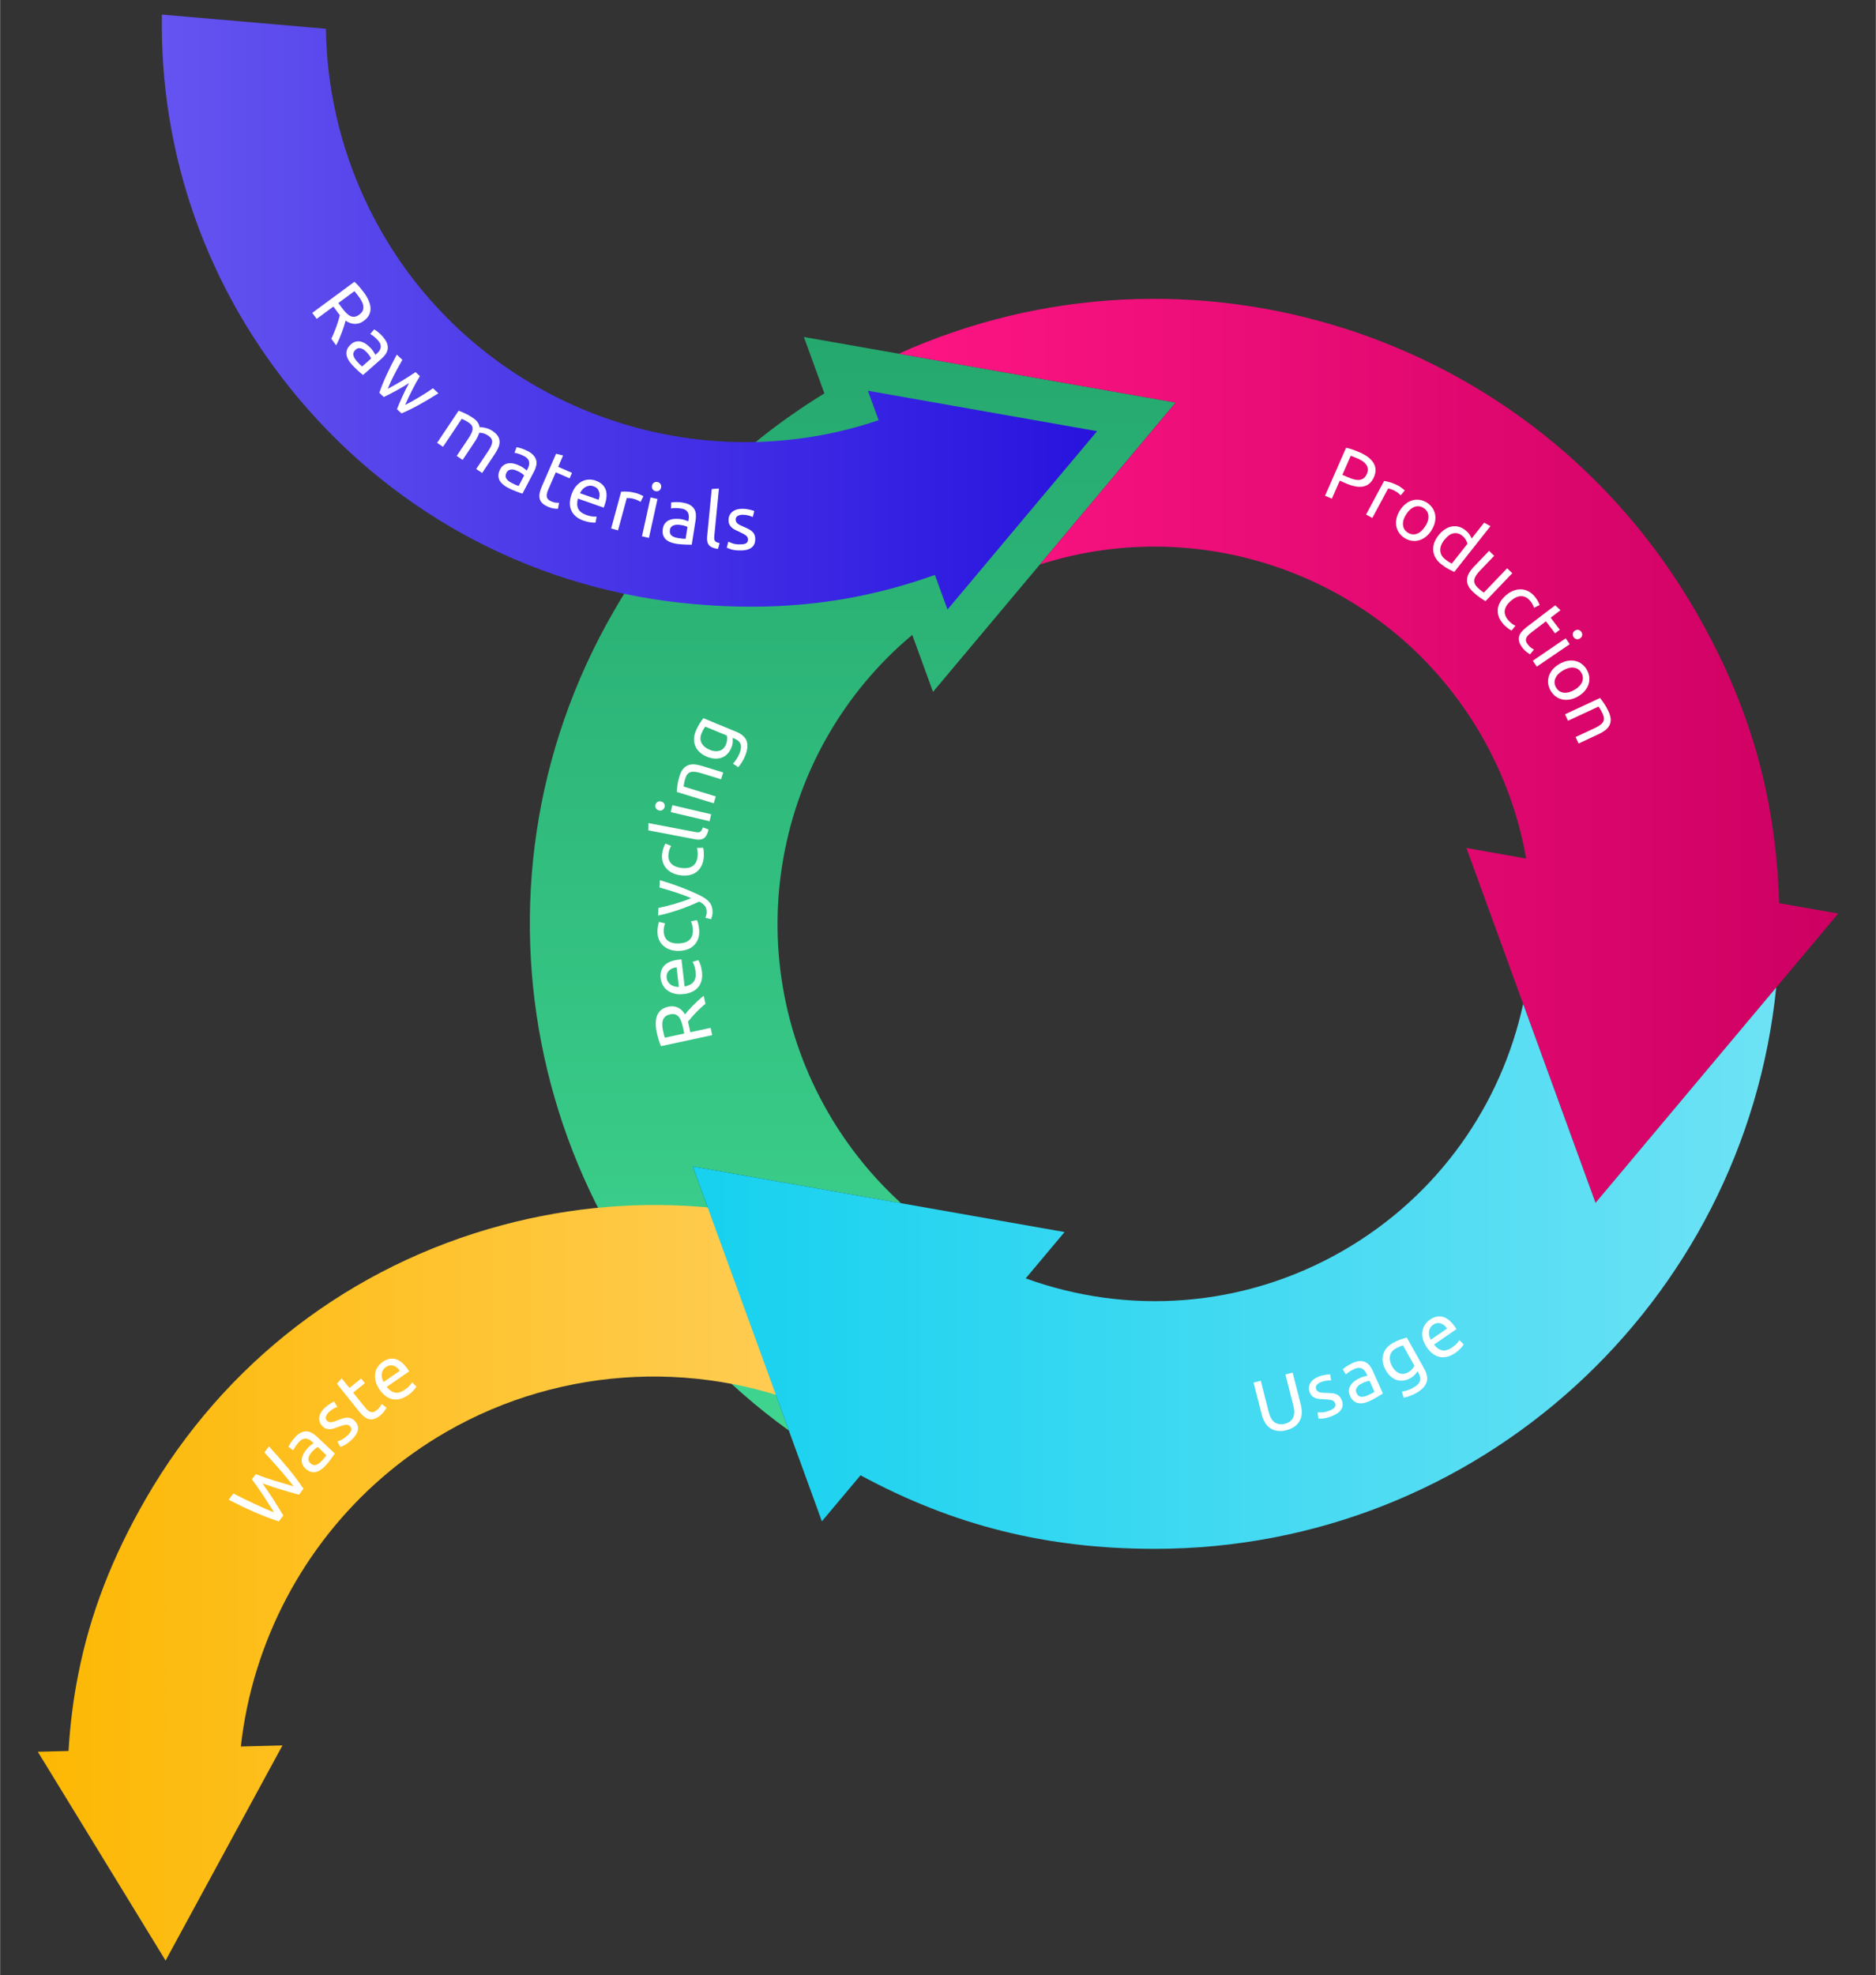
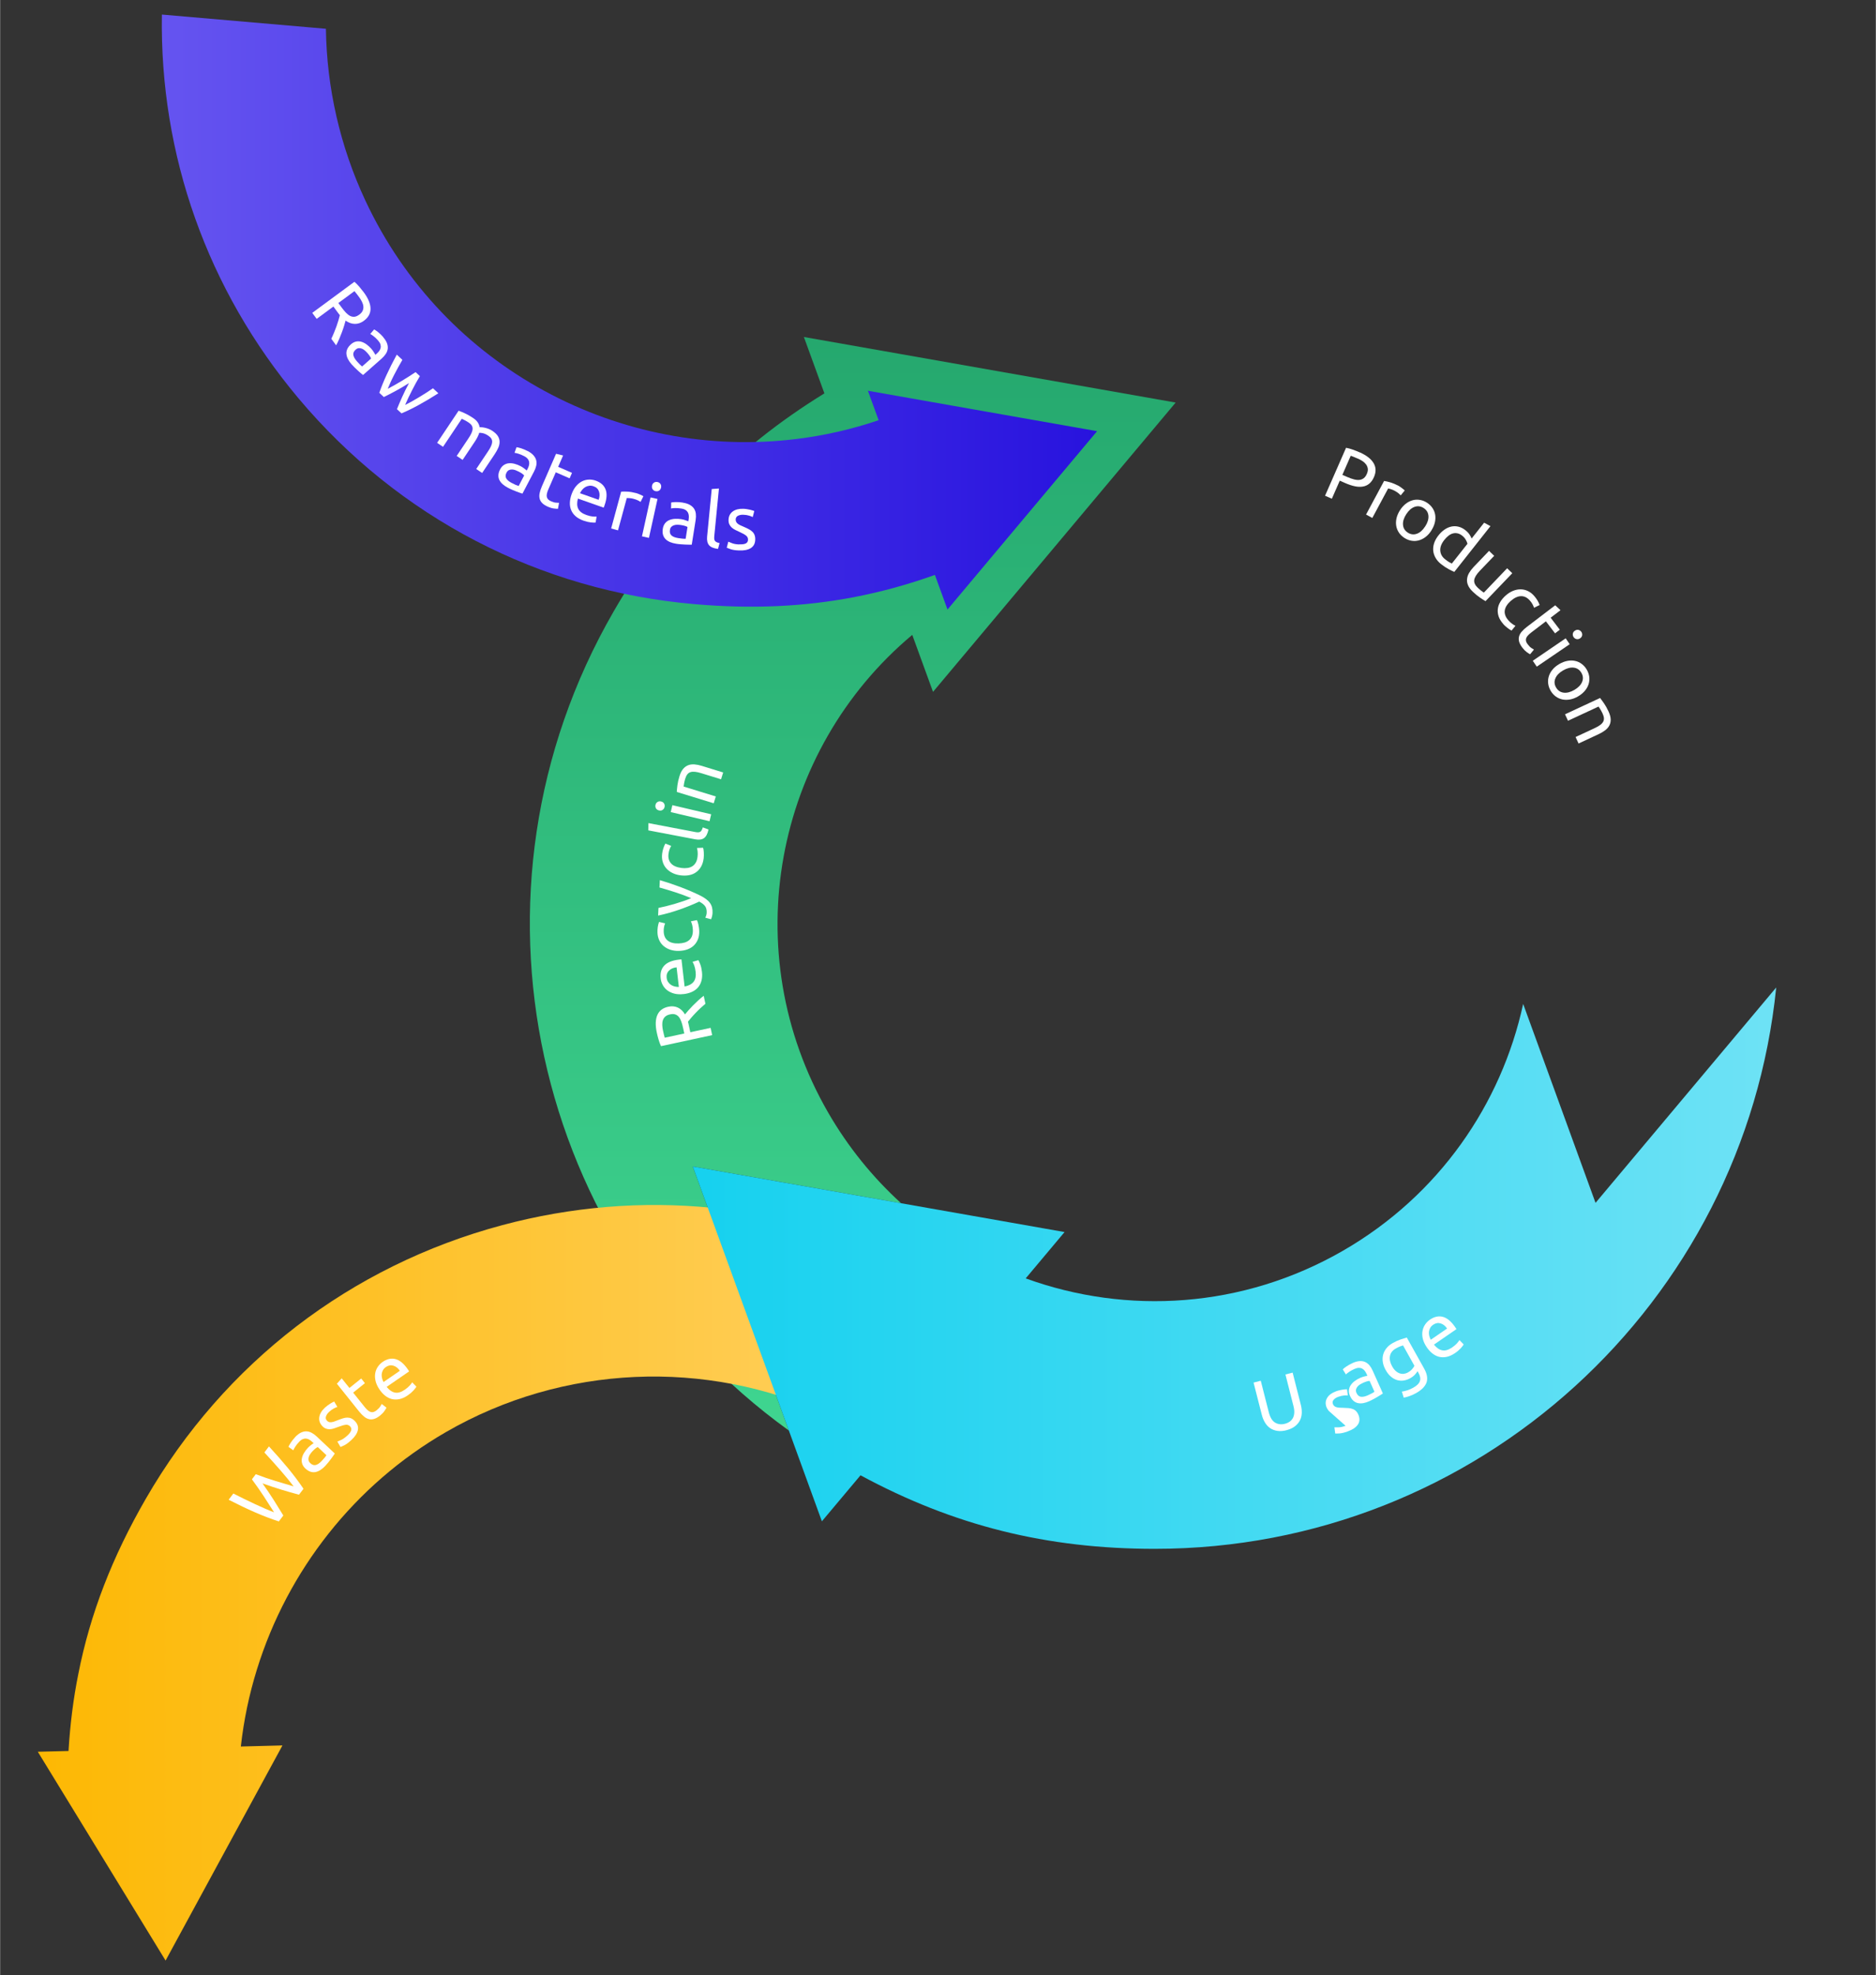
<svg xmlns="http://www.w3.org/2000/svg" version="1.1" width="648" height="682" viewBox="0 0 62258 65535">
  <rect x="0" y="0" width="62258" height="65535" fill="#333333" stroke="none" />
  <svg viewBox="0 0 538.58 566.93" width="62258" height="65535">
    <defs>
      <style>.cls-1{fill:url(#linear-gradient);}.cls-1,.cls-2,.cls-3,.cls-4,.cls-5,.cls-6,.cls-7{stroke-width:0px;}.cls-2{fill:url(#linear-gradient-5);}.cls-3{fill:none;}.cls-4{fill:url(#linear-gradient-2);}.cls-5{fill:url(#linear-gradient-3);}.cls-6{fill:#fff;}.cls-7{fill:url(#linear-gradient-4);}</style>
      <linearGradient id="linear-gradient" x1="244.81" y1="410.62" x2="244.81" y2="96.73" gradientUnits="userSpaceOnUse">
        <stop offset="0" stop-color="#3fd590" />
        <stop offset="1" stop-color="#25a86e" />
      </linearGradient>
      <linearGradient id="linear-gradient-2" x1="262.16" y1="454.3" x2="10.81" y2="454.3" gradientUnits="userSpaceOnUse">
        <stop offset="0" stop-color="#ffd061" />
        <stop offset="1" stop-color="#fdb803" />
      </linearGradient>
      <linearGradient id="linear-gradient-3" x1="46.42" y1="89.57" x2="314.97" y2="89.57" gradientUnits="userSpaceOnUse">
        <stop offset="0" stop-color="#6554f0" />
        <stop offset="1" stop-color="#2813de" />
      </linearGradient>
      <linearGradient id="linear-gradient-4" x1="258.02" y1="215.51" x2="527.77" y2="215.51" gradientUnits="userSpaceOnUse">
        <stop offset="0" stop-color="#fd1584" />
        <stop offset="1" stop-color="#cd0062" />
      </linearGradient>
      <linearGradient id="linear-gradient-5" x1="509.97" y1="364" x2="198.88" y2="364" gradientUnits="userSpaceOnUse">
        <stop offset="0" stop-color="#6ee2f5" />
        <stop offset="1" stop-color="#16d1ef" />
      </linearGradient>
    </defs>
    <g id="Layer_2">
      <rect class="cls-3" width="538.58" height="566.93" />
    </g>
    <g id="Layer_1">
      <path class="cls-1" d="M337.53,115.55l-38.99,46.48-30.68,36.56-5.96-16.36c-39.58,33.13-50.85,90.86-24.16,137.1,5.76,9.97,12.87,18.68,20.96,26.04l-59.82-10.55,27.59,75.8c-73.81-53.16-96.77-154.66-50.31-235.12,15.48-26.83,34.58-46.62,60.51-62.59l-5.89-16.18,27.24,4.8,79.51,14.02Z" />
      <path class="cls-4" d="M262.16,363.31l-24.63,42.66c-34.91-16-75.93-14.31-109.5,5.07-26.32,15.19-45.52,39.8-54.3,68.15-2.23,7.16-3.78,14.57-4.62,22.12l11.95-.31-13.22,24.32-20.34,37.43-22.9-37.42-13.79-22.52,8.82-.22c.46-7.61,1.37-14.94,2.81-22.08,3.42-17.37,9.77-33.66,19.41-50.36,22.49-38.95,58.8-66.82,102.25-78.47,39.88-10.68,81.39-6.52,118.07,11.64Z" />
      <path class="cls-5" d="M314.97,123.76l-21.31,25.4-21.64,25.8-3.62-9.94c-7.73,2.77-15.44,4.88-23.22,6.38-14.62,2.8-29.58,3.42-45.81,2.01-44.54-3.85-84.92-24.83-113.69-59.06C59.51,83.2,45.78,44.47,46.44,4.18l47.1,4.08c.23,16.97,4.08,33.8,11.32,49.29,22.6,48.37,73.49,74.68,123.81,68.45,7.92-.97,15.81-2.75,23.57-5.39l-3.08-8.45,29.65,5.23,36.16,6.37Z" />
-       <path class="cls-7" d="M527.77,262.23l-17.8,21.21-51.88,61.82-20.78-57.1-16.29-44.76,17.15,3.03c-2.12-12.13-6.38-24.09-12.89-35.38-25.95-44.94-79.26-64.25-126.74-49.02l38.99-46.48-79.51-14.02c82.96-37.37,182.38-6.51,228.84,73.97,15.5,26.84,23.08,53.29,23.94,83.74l16.97,2.99Z" />
      <path class="cls-2" d="M509.97,283.44c-9.14,90.5-85.55,161.14-178.46,161.13-30.97,0-57.67-6.64-84.47-21.11l-11.09,13.21-9.48-26.05-27.59-75.8,59.82,10.55,46.93,8.27-11.16,13.3c29.02,10.54,62.33,8.66,91.17-7.98,27.51-15.89,45.42-42.03,51.67-70.8l20.78,57.1,51.88-61.82Z" />
      <path class="cls-6" d="M369.36,410.52c-.97.25-1.84.31-2.63.19-.79-.12-1.47-.38-2.06-.78-.59-.4-1.08-.93-1.48-1.59-.4-.65-.71-1.39-.92-2.22l-2.37-9.27,2.07-.53,2.3,9.04c.38,1.48.98,2.47,1.8,2.97.82.5,1.76.62,2.81.35.53-.13.98-.34,1.38-.61.39-.27.7-.62.93-1.04.22-.42.36-.92.39-1.5.04-.58-.04-1.23-.23-1.97l-2.3-9.04,2.07-.53,2.36,9.27c.21.82.29,1.62.26,2.39-.04.77-.22,1.47-.55,2.1s-.81,1.19-1.44,1.67c-.63.48-1.42.84-2.39,1.09Z" />
-       <path class="cls-6" d="M381.49,404.97c.79-.28,1.33-.59,1.64-.93.31-.34.38-.74.22-1.2-.17-.47-.49-.78-.96-.92-.47-.14-1.2-.24-2.18-.28-.47-.02-.93-.05-1.37-.08-.44-.04-.84-.12-1.2-.26-.36-.14-.68-.34-.97-.61s-.51-.65-.68-1.13c-.34-.95-.25-1.84.25-2.65.5-.81,1.37-1.43,2.58-1.86.3-.11.61-.2.93-.27.32-.07.62-.13.89-.18.28-.04.53-.08.75-.09.22-.02.39-.02.52-.02l.24,1.78c-.25-.04-.61-.04-1.1,0-.48.04-1.04.17-1.66.39-.54.19-.97.47-1.29.82-.32.36-.41.76-.24,1.22.08.23.2.43.36.57.15.15.35.26.59.34.24.08.52.13.84.16.32.03.7.04,1.14.04.58.01,1.1.04,1.57.08.47.04.89.14,1.26.29.37.15.7.37.97.67.28.3.51.7.69,1.21.35,1,.25,1.88-.31,2.65-.56.77-1.52,1.4-2.89,1.89-.95.34-1.73.52-2.32.56s-1,.04-1.23.03l-.24-1.78c.25,0,.65,0,1.19,0,.54,0,1.22-.15,2.02-.44Z" />
+       <path class="cls-6" d="M381.49,404.97s-.51-.65-.68-1.13c-.34-.95-.25-1.84.25-2.65.5-.81,1.37-1.43,2.58-1.86.3-.11.61-.2.93-.27.32-.07.62-.13.89-.18.28-.04.53-.08.75-.09.22-.02.39-.02.52-.02l.24,1.78c-.25-.04-.61-.04-1.1,0-.48.04-1.04.17-1.66.39-.54.19-.97.47-1.29.82-.32.36-.41.76-.24,1.22.08.23.2.43.36.57.15.15.35.26.59.34.24.08.52.13.84.16.32.03.7.04,1.14.04.58.01,1.1.04,1.57.08.47.04.89.14,1.26.29.37.15.7.37.97.67.28.3.51.7.69,1.21.35,1,.25,1.88-.31,2.65-.56.77-1.52,1.4-2.89,1.89-.95.34-1.73.52-2.32.56s-1,.04-1.23.03l-.24-1.78c.25,0,.65,0,1.19,0,.54,0,1.22-.15,2.02-.44Z" />
      <path class="cls-6" d="M388.31,391.24c.75-.33,1.43-.52,2.03-.56.6-.04,1.14.05,1.61.27.47.21.88.54,1.24.96.35.43.66.94.92,1.53l2.92,6.53c-.15.1-.36.24-.62.41-.27.18-.57.36-.92.56-.34.2-.72.41-1.12.64-.41.22-.82.43-1.23.61-.59.26-1.16.45-1.71.55s-1.06.1-1.54,0-.91-.32-1.31-.66c-.39-.34-.72-.81-.99-1.41-.26-.58-.36-1.12-.31-1.64.05-.52.22-1,.51-1.43s.67-.83,1.15-1.19c.48-.36,1.02-.67,1.61-.93.19-.08.38-.16.6-.23.21-.07.41-.13.61-.17.2-.05.37-.09.51-.12.15-.03.25-.05.31-.07l-.23-.52c-.14-.31-.31-.6-.51-.87-.2-.27-.44-.49-.72-.64-.28-.16-.6-.24-.96-.24-.36,0-.79.1-1.27.31-.62.27-1.14.56-1.56.85-.42.29-.73.54-.91.73l-.91-1.45c.19-.21.55-.5,1.07-.85.52-.35,1.1-.67,1.76-.97ZM392.65,400.53c.44-.2.83-.38,1.16-.56.33-.17.6-.34.8-.49l-1.39-3.11c-.16,0-.41.03-.73.12s-.7.23-1.13.42c-.28.13-.57.28-.87.46-.3.18-.55.39-.75.64-.2.24-.34.52-.42.81-.07.3-.03.63.13.99.3.67.72,1.04,1.27,1.11.54.07,1.19-.06,1.92-.39Z" />
      <path class="cls-6" d="M406.97,393.6c-.1.19-.32.49-.67.89-.35.41-.82.77-1.41,1.1-.6.34-1.22.56-1.86.66-.64.1-1.27.07-1.89-.11-.62-.18-1.22-.51-1.78-.98-.57-.47-1.08-1.12-1.55-1.96-.41-.73-.67-1.46-.79-2.19-.12-.73-.1-1.43.07-2.11s.48-1.3.95-1.89c.46-.59,1.07-1.09,1.83-1.51.83-.47,1.59-.81,2.28-1.04.69-.23,1.27-.41,1.75-.54l4.98,8.91c.86,1.54,1.08,2.87.68,4.01-.41,1.14-1.42,2.15-3.03,3.05-.63.35-1.25.63-1.86.84s-1.17.36-1.65.45l-.54-1.74c.44-.06.95-.18,1.53-.36.58-.18,1.15-.43,1.71-.74,1.06-.59,1.71-1.23,1.94-1.92.23-.68.09-1.49-.43-2.41l-.24-.42ZM402.81,386.19c-.21.05-.47.14-.8.26-.33.12-.75.33-1.26.61-.96.54-1.52,1.26-1.69,2.18-.17.92.04,1.89.62,2.93.32.58.67,1.03,1.05,1.36.38.33.77.56,1.16.68.4.13.8.17,1.2.11.4-.05.77-.18,1.12-.37.47-.26.87-.57,1.19-.93.32-.36.55-.69.68-1l-3.26-5.84Z" />
      <path class="cls-6" d="M409.64,386.72c-.57-.83-.95-1.64-1.14-2.43-.19-.79-.22-1.53-.1-2.21.12-.68.36-1.31.74-1.87.38-.56.84-1.03,1.38-1.41,1.27-.87,2.51-1.14,3.74-.82,1.22.33,2.39,1.3,3.5,2.92.05.07.12.17.19.28.08.12.15.23.2.33l-6.45,4.44c.74.93,1.54,1.48,2.38,1.64.84.17,1.79-.11,2.84-.83.59-.41,1.05-.8,1.39-1.18.33-.38.57-.69.71-.93l1.21,1.25c-.13.25-.41.61-.84,1.09-.43.47-.97.94-1.62,1.38-.82.56-1.62.93-2.39,1.09-.77.16-1.5.16-2.18,0-.69-.17-1.33-.49-1.93-.96-.6-.47-1.14-1.06-1.63-1.77ZM415.47,381.34c-.51-.77-1.13-1.26-1.86-1.48-.73-.22-1.44-.09-2.13.38-.39.27-.68.58-.87.93-.19.36-.31.72-.35,1.11-.04.38,0,.77.09,1.16.1.39.25.77.43,1.12l4.68-3.22Z" />
      <path class="cls-6" d="M99.18,92.05c-.1.36-.23.83-.4,1.4-.17.57-.38,1.18-.62,1.83-.24.65-.5,1.31-.79,1.99-.29.68-.59,1.29-.9,1.85l-1.38-1.88c.27-.57.54-1.16.79-1.78.26-.62.49-1.22.7-1.81.21-.59.4-1.16.56-1.71.16-.55.3-1.03.4-1.46-.12-.15-.25-.3-.36-.46-.12-.16-.24-.32-.36-.49l-1.13-1.54-4.8,3.54-1.27-1.72,12.1-8.92c.47.4.95.88,1.43,1.44.48.57.9,1.1,1.27,1.59,1.27,1.72,1.91,3.28,1.93,4.66.02,1.38-.62,2.55-1.91,3.5-.82.6-1.67.9-2.57.89-.9,0-1.8-.32-2.7-.95ZM103.02,85.21c-.54-.73-.97-1.28-1.29-1.64l-4.62,3.41.9,1.22c.43.59.86,1.1,1.26,1.53.41.43.81.74,1.22.95.4.2.82.28,1.25.24.43-.04.89-.25,1.39-.62.46-.34.78-.71.96-1.11.18-.4.24-.82.2-1.25-.04-.43-.18-.88-.41-1.34s-.51-.92-.85-1.38Z" />
      <path class="cls-6" d="M109.92,96.71c.54.62.92,1.21,1.14,1.77.21.56.29,1.1.23,1.62s-.25,1.01-.55,1.47-.7.91-1.18,1.34l-5.36,4.73c-.14-.11-.33-.27-.58-.47-.25-.2-.52-.44-.81-.71-.29-.27-.61-.56-.94-.89-.33-.32-.65-.65-.95-.99-.43-.48-.77-.97-1.03-1.47-.26-.49-.41-.98-.46-1.47-.05-.49.03-.97.24-1.44.21-.48.56-.93,1.05-1.37.47-.42.96-.68,1.48-.79.51-.11,1.02-.09,1.52.06.5.15.99.39,1.48.75s.94.77,1.37,1.25c.14.15.27.32.4.5.13.18.25.36.35.53.1.17.19.32.27.45.07.13.13.22.15.27l.43-.38c.25-.22.48-.47.68-.74.2-.27.33-.57.4-.88.07-.31.05-.64-.05-.99s-.33-.72-.68-1.12c-.45-.51-.87-.92-1.28-1.23-.41-.32-.73-.53-.97-.65l1.11-1.3c.26.12.64.38,1.13.76.49.39.97.85,1.45,1.39ZM102.35,103.62c.32.36.61.68.88.94.26.27.5.47.71.62l2.56-2.26c-.04-.16-.15-.38-.33-.66-.18-.28-.43-.6-.74-.95-.2-.23-.44-.46-.7-.69-.26-.23-.54-.41-.83-.53-.29-.12-.59-.17-.9-.16-.31.02-.61.16-.91.42-.55.49-.78,1-.68,1.54.1.54.41,1.11.94,1.72Z" />
      <path class="cls-6" d="M113.93,117.46c.42-1.05.92-2.23,1.51-3.54.59-1.31,1.24-2.63,1.96-3.96-1.28.81-2.55,1.56-3.81,2.24-1.26.68-2.4,1.27-3.42,1.76l-1.3-1.21c.54-1.57,1.23-3.28,2.08-5.13.85-1.86,1.83-3.8,2.94-5.83l1.61,1.5c-.36.6-.74,1.27-1.14,2s-.79,1.47-1.18,2.21-.74,1.48-1.07,2.19c-.33.72-.6,1.35-.82,1.91.65-.33,1.33-.7,2.03-1.1.7-.4,1.4-.81,2.1-1.23.7-.42,1.37-.84,2.03-1.26.66-.42,1.27-.82,1.83-1.2l1.24,1.15c-.35.57-.72,1.2-1.09,1.88-.38.68-.75,1.39-1.12,2.11-.37.72-.74,1.45-1.08,2.18-.35.73-.67,1.43-.95,2.1.54-.26,1.16-.58,1.84-.96.69-.38,1.39-.79,2.11-1.22.72-.43,1.43-.87,2.13-1.32.7-.45,1.34-.88,1.92-1.28l1.54,1.44c-1.95,1.25-3.82,2.36-5.61,3.34-1.79.98-3.45,1.79-4.97,2.43l-1.3-1.21Z" />
      <path class="cls-6" d="M131.66,117.9c.46.16,1.04.4,1.75.72.71.32,1.49.76,2.33,1.32.61.41,1.07.83,1.37,1.27.3.44.49.91.56,1.42.12,0,.32,0,.57.01.26.01.55.06.89.13s.7.18,1.08.32c.38.14.76.34,1.14.59.73.49,1.26,1,1.58,1.52.32.52.48,1.07.48,1.63,0,.57-.13,1.15-.4,1.74s-.61,1.21-1.04,1.85l-3.57,5.34-1.7-1.14,3.33-4.97c.38-.56.67-1.06.88-1.5.21-.44.33-.84.36-1.21.03-.37-.05-.71-.22-1.01s-.47-.59-.89-.87c-.57-.38-1.1-.62-1.57-.72s-.82-.13-1.03-.1c-.11.38-.27.78-.48,1.19s-.44.82-.72,1.24l-3.57,5.34-1.7-1.14,3.33-4.97c.38-.56.67-1.06.88-1.51.21-.44.33-.85.35-1.22.03-.37-.05-.71-.23-1.01-.18-.3-.47-.59-.87-.86-.17-.11-.36-.23-.56-.35s-.4-.23-.59-.33c-.19-.1-.37-.19-.53-.26-.16-.07-.27-.12-.33-.14l-5.37,8.03-1.7-1.14,6.18-9.24Z" />
      <path class="cls-6" d="M151.44,129.44c.73.38,1.29.8,1.69,1.25.4.45.67.93.79,1.43.12.5.13,1.03,0,1.57-.12.54-.33,1.1-.63,1.67l-3.32,6.33c-.17-.06-.41-.13-.71-.23-.3-.1-.64-.22-1.01-.37-.37-.15-.77-.31-1.2-.49s-.84-.38-1.24-.59c-.57-.3-1.07-.63-1.49-1-.42-.37-.74-.77-.96-1.21-.22-.44-.32-.91-.29-1.43.02-.52.19-1.07.49-1.65.29-.56.66-.98,1.1-1.26.44-.28.92-.45,1.44-.49.52-.04,1.07.01,1.65.17.58.16,1.16.38,1.73.68.18.09.37.2.55.33.19.12.36.24.52.37.16.12.29.23.41.33.12.09.2.16.24.2l.27-.51c.16-.3.28-.61.37-.94.09-.33.11-.65.06-.96-.05-.32-.18-.62-.41-.91-.22-.29-.56-.56-1.03-.8-.6-.31-1.14-.54-1.63-.69-.49-.15-.87-.24-1.14-.26l.57-1.61c.29.02.73.12,1.33.31.6.19,1.21.45,1.85.78ZM146.84,138.6c.43.22.82.41,1.16.57.34.15.64.26.88.33l1.58-3.02c-.1-.13-.28-.3-.55-.5-.27-.2-.61-.41-1.03-.62-.27-.14-.57-.27-.9-.4-.33-.12-.65-.19-.97-.2s-.62.05-.9.17c-.28.13-.51.36-.7.71-.34.65-.37,1.21-.09,1.68s.78.89,1.5,1.27Z" />
      <path class="cls-6" d="M160.23,134l3.97,1.73-.69,1.57-3.97-1.73-2.11,4.84c-.23.52-.38.98-.45,1.35-.07.38-.07.7.01.96.08.27.22.49.42.68.21.19.47.35.79.49.56.25,1.05.38,1.45.4.4.02.68.03.83.04l-.31,1.71c-.23.01-.61-.01-1.14-.08-.53-.06-1.1-.23-1.71-.49-.71-.31-1.26-.66-1.65-1.04-.39-.38-.64-.82-.76-1.3-.12-.49-.13-1.02,0-1.6.12-.58.33-1.22.63-1.92l4.08-9.36,2.02.49-1.41,3.25Z" />
      <path class="cls-6" d="M164.07,141.9c.33-.95.77-1.74,1.29-2.35.53-.62,1.1-1.08,1.72-1.39.62-.31,1.27-.48,1.95-.5.68-.03,1.33.07,1.95.29,1.45.51,2.41,1.36,2.86,2.53.46,1.18.36,2.7-.29,4.55-.03.08-.07.19-.11.32-.05.13-.1.25-.15.36l-7.39-2.6c-.31,1.15-.29,2.12.08,2.9.36.78,1.15,1.38,2.35,1.81.68.24,1.27.38,1.77.43.51.05.89.05,1.17.03l-.3,1.71c-.28.04-.74.03-1.37-.04-.64-.07-1.33-.23-2.08-.5-.94-.33-1.7-.76-2.29-1.28-.59-.52-1.01-1.11-1.28-1.77s-.39-1.36-.36-2.12c.03-.76.18-1.55.47-2.37ZM171.85,143.45c.32-.87.35-1.66.1-2.38-.25-.72-.77-1.22-1.56-1.49-.44-.16-.86-.21-1.26-.15s-.77.18-1.1.37c-.33.19-.63.45-.89.76-.26.31-.47.65-.65,1.01l5.35,1.88Z" />
      <path class="cls-6" d="M182.57,141.52c.17.05.36.11.58.19.21.08.42.17.62.26.2.09.39.18.56.26.17.08.29.15.37.2l-.81,1.63c-.14-.1-.38-.24-.72-.41s-.79-.34-1.36-.49c-.37-.1-.74-.16-1.12-.18-.38-.02-.63-.03-.76-.03l-2.52,9.28-1.97-.54,2.87-10.57c.51-.04,1.14-.04,1.87,0,.73.04,1.53.18,2.4.41Z" />
      <path class="cls-6" d="M186.29,154.39l-2-.44,2.46-11.17,2,.44-2.46,11.17ZM188.18,140.98c-.36-.08-.64-.26-.83-.56-.2-.29-.25-.64-.17-1.04.09-.4.28-.69.59-.87.3-.18.63-.23.99-.15.36.08.64.26.84.56.2.29.25.64.17,1.04-.09.4-.28.69-.58.87-.3.18-.63.23-.99.15Z" />
      <path class="cls-6" d="M196.04,144.28c.81.13,1.48.34,2,.64.52.3.93.67,1.21,1.1s.45.93.51,1.48c.06.55.04,1.15-.06,1.78l-1.12,7.06c-.18,0-.43,0-.75,0-.32,0-.68,0-1.08-.03-.4-.02-.83-.05-1.29-.08s-.92-.09-1.37-.16c-.64-.1-1.21-.26-1.73-.47-.51-.22-.95-.5-1.29-.84-.35-.34-.59-.77-.74-1.26-.14-.5-.16-1.07-.06-1.73.1-.62.31-1.14.63-1.55.32-.41.73-.72,1.2-.92.48-.21,1.02-.33,1.62-.37.6-.04,1.22,0,1.86.09.2.03.41.08.62.13.21.06.42.12.61.19.19.07.36.13.5.18.14.05.24.09.29.11l.09-.56c.05-.33.07-.67.05-1.01-.02-.34-.11-.65-.25-.93-.15-.28-.37-.53-.67-.73-.3-.2-.71-.35-1.24-.43-.67-.11-1.26-.15-1.77-.14-.51.02-.9.05-1.17.12l.03-1.71c.28-.07.73-.12,1.36-.13.62-.01,1.29.04,2,.15ZM194.61,154.44c.48.08.9.13,1.28.17.37.04.69.05.94.03l.53-3.37c-.13-.1-.36-.19-.68-.3-.32-.1-.71-.19-1.17-.26-.3-.05-.63-.08-.98-.09-.35-.01-.67.03-.98.12-.3.09-.57.24-.8.45-.23.21-.37.51-.43.9-.12.72.04,1.26.46,1.62s1.03.6,1.82.72Z" />
      <path class="cls-6" d="M206.14,157.56c-1.25-.15-2.12-.51-2.59-1.07-.48-.56-.66-1.38-.56-2.46l1.33-13.66,2.07-.15-1.34,13.69c-.03.34-.03.62,0,.84.04.22.11.41.23.55.12.14.28.26.5.35s.48.17.79.24l-.45,1.68Z" />
      <path class="cls-6" d="M212.22,156.24c.84.04,1.46-.05,1.87-.25.41-.2.63-.55.65-1.03.02-.5-.16-.9-.54-1.21-.38-.31-1.02-.67-1.91-1.07-.43-.19-.85-.39-1.24-.59-.4-.2-.73-.43-1.02-.69-.28-.26-.5-.57-.67-.93-.16-.36-.23-.79-.21-1.31.04-1.01.45-1.8,1.22-2.36s1.8-.81,3.09-.76c.32.01.64.05.96.1.32.05.62.11.9.17.28.06.52.13.73.2.21.07.37.13.49.17l-.45,1.74c-.21-.13-.55-.26-1.02-.41s-1.03-.23-1.68-.26c-.57-.02-1.08.07-1.51.28-.43.21-.66.56-.68,1.04,0,.25.03.47.12.67.09.19.23.37.42.54.19.16.43.32.72.46s.63.3,1.04.46c.53.23,1.01.45,1.42.67.42.22.77.46,1.06.74.29.28.51.6.65.99.14.38.21.84.18,1.38-.05,1.05-.47,1.84-1.28,2.35-.81.51-1.93.73-3.39.67-1.01-.04-1.8-.16-2.36-.35-.56-.19-.95-.34-1.15-.43l.45-1.74c.23.1.6.25,1.1.44.5.2,1.18.31,2.03.35Z" />
      <path class="cls-6" d="M75.32,425.77c1.2,1.68,2.27,3.27,3.23,4.78.95,1.51,1.87,3,2.76,4.45l-1.29,1.7c-2.26-.73-4.56-1.61-6.91-2.64-2.35-1.03-4.85-2.22-7.5-3.58l1.35-1.79c1.04.53,2.08,1.05,3.12,1.56,1.04.51,2.07,1,3.07,1.47,1,.46,1.97.9,2.89,1.3.93.41,1.8.76,2.61,1.07-.88-1.4-1.85-2.91-2.92-4.55-1.07-1.64-2.22-3.27-3.44-4.92l1.11-1.47c1.91.73,3.81,1.38,5.68,1.95,1.88.57,3.6,1.09,5.19,1.55-.51-.68-1.09-1.41-1.73-2.19-.64-.78-1.33-1.58-2.05-2.42s-1.48-1.68-2.26-2.55c-.79-.87-1.57-1.73-2.36-2.58l1.31-1.74c2.02,2.19,3.85,4.27,5.48,6.25,1.63,1.98,3.11,3.95,4.44,5.91l-1.29,1.7c-1.65-.44-3.33-.92-5.04-1.44-1.71-.52-3.53-1.12-5.47-1.82Z" />
      <path class="cls-6" d="M84.68,412.52c.56-.6,1.12-1.03,1.66-1.3.54-.26,1.07-.39,1.59-.37.52.01,1.02.15,1.51.41.49.26.97.61,1.44,1.05l5.21,4.9c-.1.15-.24.35-.42.62-.18.26-.39.56-.63.88-.24.32-.5.66-.79,1.02-.29.36-.59.71-.9,1.04-.44.47-.9.86-1.37,1.16-.47.3-.94.5-1.42.6-.48.09-.97.06-1.46-.1-.49-.16-.98-.47-1.46-.92-.46-.43-.77-.9-.92-1.4s-.18-1-.08-1.52c.1-.51.3-1.02.61-1.54s.68-1.01,1.12-1.48c.14-.15.29-.3.46-.44.17-.15.33-.28.49-.4.16-.12.3-.22.43-.31.12-.09.21-.15.26-.18l-.42-.39c-.25-.23-.51-.43-.8-.61-.29-.17-.59-.28-.91-.31-.32-.04-.65.01-.98.15-.34.13-.69.39-1.05.78-.46.49-.83.95-1.11,1.39-.28.43-.46.78-.56,1.03l-1.4-.98c.1-.27.31-.67.66-1.2s.76-1.05,1.25-1.57ZM92.27,419.41c.33-.35.62-.67.86-.96.24-.29.42-.54.55-.76l-2.48-2.34c-.15.06-.36.19-.63.39-.26.21-.56.48-.88.82-.21.22-.42.48-.62.76s-.35.57-.45.88c-.09.3-.12.61-.07.91.05.3.21.59.5.86.53.5,1.07.68,1.6.53.53-.15,1.07-.51,1.62-1.1Z" />
      <path class="cls-6" d="M99.62,412.13c.62-.56,1-1.06,1.15-1.5.15-.43.06-.83-.27-1.19-.34-.37-.75-.53-1.24-.48-.49.05-1.19.25-2.11.59-.44.17-.88.32-1.3.46-.42.14-.82.21-1.21.23-.38.01-.76-.05-1.13-.19-.37-.14-.72-.4-1.07-.78-.68-.75-.95-1.59-.8-2.54.15-.94.7-1.85,1.65-2.72.24-.22.49-.42.75-.61.26-.19.51-.36.75-.51.24-.15.46-.28.66-.38.2-.1.35-.17.47-.22l.91,1.55c-.24.06-.58.21-1.01.43-.43.22-.89.56-1.38,1.01-.42.39-.71.81-.87,1.26-.16.45-.08.86.25,1.22.17.18.35.31.55.39.2.08.42.1.67.08.25-.02.53-.08.83-.18.31-.1.66-.24,1.06-.4.54-.22,1.03-.39,1.48-.53.45-.14.87-.22,1.27-.22.4,0,.79.07,1.16.24.37.17.74.45,1.11.85.71.78.96,1.63.75,2.56-.21.93-.85,1.88-1.93,2.86-.75.68-1.39,1.16-1.92,1.42-.54.26-.91.43-1.12.5l-.91-1.55c.23-.09.6-.25,1.1-.47.5-.22,1.06-.61,1.69-1.19Z" />
      <path class="cls-6" d="M100.29,398.39l3.38-2.71,1.07,1.34-3.38,2.71,3.3,4.12c.36.45.69.79.99,1.03.3.24.59.38.86.44.27.06.54.04.8-.06.26-.1.53-.25.8-.47.48-.39.82-.75,1.03-1.09.21-.34.35-.58.42-.72l1.37,1.07c-.1.21-.3.53-.6.97-.3.44-.71.87-1.23,1.28-.61.49-1.17.81-1.69.97-.52.16-1.02.19-1.51.07-.49-.12-.96-.36-1.42-.74-.46-.37-.93-.86-1.41-1.45l-6.38-7.97,1.38-1.55,2.22,2.76Z" />
      <path class="cls-6" d="M108.94,398.85c-.57-.83-.95-1.64-1.14-2.43-.19-.79-.22-1.52-.11-2.21s.36-1.31.74-1.87c.38-.56.84-1.03,1.38-1.41,1.27-.87,2.51-1.15,3.73-.82,1.22.33,2.39,1.3,3.5,2.92.05.07.11.17.19.28.08.12.15.22.2.33l-6.45,4.44c.75.93,1.54,1.48,2.39,1.64.84.17,1.79-.11,2.84-.84.59-.41,1.05-.8,1.39-1.18.33-.38.57-.69.71-.93l1.21,1.25c-.13.25-.41.61-.84,1.09-.43.47-.97.94-1.62,1.39-.82.57-1.62.93-2.38,1.09-.77.16-1.5.16-2.18,0-.69-.17-1.33-.49-1.93-.96-.6-.47-1.14-1.06-1.63-1.77ZM114.77,393.47c-.51-.77-1.13-1.26-1.86-1.48-.73-.22-1.44-.09-2.13.38-.39.27-.68.58-.87.93-.19.36-.31.73-.35,1.11-.04.38,0,.77.09,1.16s.25.77.44,1.12l4.67-3.22Z" />
      <path class="cls-6" d="M196.64,291.17c.24-.29.55-.66.94-1.11.39-.45.83-.92,1.32-1.42.49-.49,1-.99,1.54-1.49.54-.5,1.07-.94,1.58-1.32l.49,2.28c-.48.4-.97.83-1.46,1.29-.49.46-.95.91-1.38,1.37-.44.45-.84.9-1.21,1.33-.37.43-.69.82-.96,1.16.05.18.1.37.14.56.04.19.08.39.13.59l.4,1.87,5.83-1.25.45,2.09-14.69,3.16c-.27-.56-.51-1.19-.71-1.91-.21-.71-.37-1.37-.5-1.97-.45-2.09-.4-3.77.15-5.04.55-1.27,1.61-2.07,3.17-2.4.99-.21,1.89-.13,2.71.24.82.37,1.5,1.03,2.07,1.97ZM190.33,295.83c.19.89.36,1.56.5,2.03l5.61-1.21-.32-1.48c-.15-.72-.33-1.35-.52-1.91-.2-.56-.44-1.01-.72-1.36-.29-.35-.63-.59-1.05-.73-.41-.14-.92-.14-1.52,0-.56.12-1,.33-1.33.62-.33.3-.56.65-.69,1.06-.14.41-.19.87-.17,1.39.02.51.09,1.05.21,1.61Z" />
      <path class="cls-6" d="M196.24,285.33c-1.01.12-1.9.07-2.68-.13-.78-.21-1.45-.52-2-.94-.55-.42-.99-.93-1.31-1.53-.32-.6-.52-1.22-.59-1.88-.18-1.53.16-2.76,1.02-3.68.86-.93,2.27-1.5,4.22-1.73.09,0,.2-.02.34-.04.14-.02.27-.02.39-.02l.9,7.78c1.17-.22,2.03-.67,2.57-1.34.54-.67.74-1.64.59-2.9-.08-.71-.21-1.31-.39-1.78-.18-.47-.34-.83-.49-1.06l1.67-.48c.16.23.35.65.57,1.25s.37,1.3.46,2.08c.12.99.06,1.86-.15,2.62-.21.76-.56,1.4-1.03,1.93-.47.53-1.05.94-1.75,1.25-.7.31-1.47.51-2.33.61ZM194.22,277.66c-.92.09-1.65.41-2.18.95-.54.54-.76,1.23-.66,2.06.05.47.19.87.42,1.2.22.33.5.61.82.82.32.21.68.37,1.07.46.4.09.79.14,1.19.14l-.65-5.64Z" />
      <path class="cls-6" d="M200.73,267.14c.03.92-.09,1.74-.36,2.44s-.66,1.3-1.18,1.8c-.51.49-1.13.87-1.85,1.13-.72.26-1.52.4-2.4.43-.88.03-1.69-.08-2.43-.31-.74-.23-1.39-.58-1.94-1.03-.55-.45-.99-1.01-1.31-1.69-.32-.67-.5-1.43-.52-2.26-.02-.51.01-1.03.08-1.54.07-.52.2-1.01.37-1.49l1.75.41c-.14.31-.24.67-.32,1.08-.08.41-.11.84-.09,1.29.04,1.14.42,2.01,1.16,2.59.74.59,1.8.86,3.17.81.62-.02,1.18-.11,1.69-.26.51-.16.94-.39,1.3-.7.36-.31.63-.71.81-1.18.18-.48.26-1.05.24-1.72-.02-.54-.08-1.03-.2-1.47-.12-.44-.24-.78-.36-1.02l1.71-.34c.08.12.15.28.23.5.07.22.14.46.2.74.06.28.11.57.16.89.05.31.07.62.08.91Z" />
      <path class="cls-6" d="M202.49,263.4c.08-.16.16-.36.24-.62.08-.25.12-.5.14-.75.04-.81-.11-1.45-.45-1.92-.34-.47-.9-.91-1.69-1.32-1.8.84-3.71,1.61-5.72,2.31-2.01.7-4.04,1.27-6.09,1.7l.11-2.2c.67-.13,1.39-.29,2.16-.48.77-.19,1.57-.4,2.39-.64.82-.24,1.64-.5,2.46-.78.82-.28,1.61-.58,2.38-.9-1.51-.63-3.01-1.19-4.5-1.67-1.49-.48-3.02-.95-4.6-1.39l.1-2.11c2.13.63,4.17,1.32,6.12,2.06,1.95.74,3.78,1.53,5.47,2.36.64.32,1.2.66,1.66,1,.46.34.84.71,1.12,1.1.29.4.5.83.62,1.32.12.48.17,1.03.14,1.63,0,.16-.03.33-.06.5-.03.17-.07.34-.11.51-.04.17-.09.32-.14.46-.05.14-.09.23-.12.29l-1.63-.45Z" />
      <path class="cls-6" d="M201.99,246.45c-.12.92-.37,1.7-.75,2.35-.38.65-.86,1.18-1.45,1.59-.58.41-1.25.68-2,.82-.75.14-1.56.15-2.43.04-.87-.11-1.66-.34-2.35-.69-.7-.35-1.28-.79-1.75-1.32-.47-.53-.81-1.16-1.02-1.87-.21-.71-.26-1.49-.16-2.32.06-.51.17-1.01.33-1.51.15-.5.35-.97.6-1.41l1.67.68c-.18.29-.35.62-.48,1.01-.14.39-.24.81-.29,1.26-.15,1.13.1,2.05.73,2.75.63.7,1.64,1.13,3,1.31.61.08,1.18.08,1.71,0,.53-.07.99-.24,1.39-.49.4-.25.73-.6.99-1.04.26-.44.43-1,.51-1.66.07-.54.08-1.03.03-1.48-.04-.45-.11-.81-.19-1.07l1.74-.07c.06.13.1.3.14.53.04.23.06.48.08.76.02.28.02.58.02.9,0,.32-.02.62-.06.91Z" />
      <path class="cls-6" d="M203.39,238.1c-.26,1.23-.7,2.06-1.3,2.48-.6.42-1.44.53-2.5.33l-13.49-2.57.04-2.08,13.51,2.57c.33.06.61.09.84.07.23-.02.42-.08.57-.18.15-.1.28-.26.39-.46.11-.2.21-.46.31-.77l1.63.6Z" />
      <path class="cls-6" d="M190.78,231.64c-.08.36-.27.63-.57.83-.29.2-.64.25-1.04.15s-.69-.29-.86-.6c-.18-.3-.22-.64-.14-.99.08-.36.27-.63.57-.83.29-.19.64-.25,1.04-.15.4.09.69.29.86.6.18.3.22.64.14.99ZM204.16,233.73l-.47,1.99-11.14-2.62.47-1.99,11.14,2.62Z" />
      <path class="cls-6" d="M194.28,227.28c.03-.48.09-1.12.19-1.9.1-.78.3-1.66.6-2.62.27-.87.61-1.55,1.03-2.05.42-.5.91-.85,1.45-1.06.55-.21,1.15-.29,1.81-.24.66.05,1.36.19,2.1.42l6.14,1.89-.6,1.96-5.72-1.76c-.67-.21-1.26-.34-1.77-.39-.5-.05-.94-.02-1.3.1-.36.12-.66.33-.9.64-.24.31-.44.72-.6,1.24-.06.21-.12.43-.18.66-.06.23-.1.45-.14.66-.04.21-.07.4-.09.57-.02.17-.04.29-.04.37l9.23,2.84-.6,1.96-10.62-3.26Z" />
-       <path class="cls-6" d="M210.32,211.8c.04.21.05.58.03,1.12-.02.54-.16,1.12-.42,1.74-.26.64-.61,1.2-1.05,1.67-.43.48-.95.84-1.55,1.08-.6.24-1.27.36-2.01.34-.74-.02-1.55-.21-2.43-.57-.77-.32-1.43-.73-1.98-1.22-.55-.5-.97-1.06-1.25-1.69-.29-.63-.43-1.32-.43-2.07,0-.75.16-1.52.49-2.32.36-.88.74-1.62,1.14-2.23.4-.6.75-1.11,1.04-1.51l9.44,3.89c1.63.67,2.63,1.58,3.02,2.72.39,1.14.23,2.57-.48,4.28-.27.67-.59,1.27-.94,1.81-.35.54-.69,1-1.02,1.38l-1.5-1.03c.31-.32.63-.73.97-1.23.34-.5.64-1.05.88-1.65.46-1.12.57-2.03.33-2.71-.24-.68-.85-1.22-1.83-1.62l-.45-.18ZM202.46,208.58c-.13.17-.29.4-.47.7-.18.3-.38.72-.6,1.26-.42,1.02-.41,1.94.03,2.76.44.82,1.21,1.46,2.3,1.91.61.25,1.16.39,1.66.41.5.02.94-.04,1.34-.19.39-.15.73-.37,1.01-.66.28-.29.49-.62.64-.98.21-.5.33-.99.36-1.47.03-.48,0-.88-.09-1.2l-6.18-2.55Z" />
      <path class="cls-6" d="M390.32,129.81c1.96.86,3.31,1.89,4.03,3.1.73,1.21.77,2.55.12,4.03-.35.81-.8,1.43-1.34,1.88-.54.45-1.16.73-1.86.84-.7.12-1.47.09-2.32-.09-.85-.18-1.77-.49-2.75-.92l-1.55-.68-2.27,5.18-1.95-.86,6.03-13.76c.61.11,1.26.29,1.96.54.7.25,1.33.5,1.89.75ZM389.74,131.6c-.83-.37-1.48-.62-1.94-.78l-2.4,5.48,1.47.64c.67.29,1.3.52,1.87.66.58.15,1.09.2,1.55.15.46-.05.87-.21,1.23-.48.36-.27.66-.69.91-1.26.23-.54.33-1.03.27-1.47-.06-.44-.22-.84-.48-1.21-.27-.36-.61-.69-1.05-.98-.43-.29-.91-.54-1.44-.77Z" />
      <path class="cls-6" d="M401.45,139.4c.16.08.33.19.52.32.19.13.37.26.55.4.18.14.34.26.48.38.14.12.25.21.31.28l-1.15,1.4c-.11-.13-.32-.32-.61-.56-.29-.25-.7-.51-1.21-.79-.34-.18-.69-.32-1.06-.43-.37-.11-.61-.17-.73-.2l-4.55,8.47-1.8-.97,5.18-9.65c.51.08,1.12.21,1.82.42s1.45.52,2.24.94Z" />
      <path class="cls-6" d="M410.97,152.26c-.49.77-1.05,1.38-1.67,1.86s-1.27.8-1.96.99c-.69.19-1.39.22-2.09.1-.71-.12-1.39-.39-2.04-.81-.65-.42-1.18-.93-1.58-1.53-.4-.6-.66-1.25-.77-1.95-.12-.7-.08-1.43.09-2.19.18-.76.51-1.52,1-2.29.48-.75,1.04-1.37,1.66-1.85.62-.48,1.28-.81,1.96-1,.69-.19,1.38-.22,2.09-.1.71.12,1.39.38,2.04.81.65.42,1.18.93,1.58,1.53.4.6.66,1.25.77,1.95.11.7.08,1.44-.1,2.2-.18.77-.51,1.52-1,2.28ZM409.18,151.1c.7-1.08,1.01-2.1.93-3.05-.08-.95-.54-1.69-1.38-2.23-.84-.54-1.71-.65-2.6-.33-.9.32-1.69,1.03-2.39,2.11-.7,1.08-1.01,2.1-.93,3.05.08.95.54,1.69,1.37,2.23.84.54,1.71.65,2.6.33.9-.32,1.69-1.02,2.39-2.11Z" />
      <path class="cls-6" d="M426.1,150.03l1.82.99-10.38,13.14c-.45-.19-1-.46-1.66-.81-.66-.35-1.36-.82-2.11-1.41-.69-.54-1.23-1.15-1.6-1.8-.38-.66-.61-1.34-.68-2.05-.07-.71.01-1.44.26-2.19.25-.75.66-1.49,1.23-2.21.54-.69,1.13-1.25,1.77-1.69.63-.43,1.29-.72,1.96-.86.67-.14,1.35-.13,2.03.04.68.17,1.35.5,1.99,1.01.52.41.92.84,1.21,1.29.29.45.48.82.57,1.1l3.59-4.54ZM421.32,156.08c-.07-.32-.23-.69-.48-1.14-.25-.44-.59-.83-1.03-1.18-.46-.36-.92-.59-1.38-.68-.46-.09-.91-.07-1.35.05-.44.13-.86.36-1.27.69-.41.33-.8.73-1.16,1.19-.83,1.05-1.21,2.06-1.14,3.04.07.98.53,1.81,1.4,2.49.44.35.82.62,1.14.81.32.19.59.33.78.41l4.49-5.68Z" />
      <path class="cls-6" d="M426.5,172.55c-.42-.24-.95-.58-1.6-1.02-.65-.44-1.34-1.01-2.07-1.71-.64-.61-1.08-1.21-1.34-1.82-.26-.6-.36-1.2-.29-1.79.06-.59.25-1.18.58-1.75.33-.57.76-1.14,1.29-1.7l4.44-4.64,1.48,1.42-4.14,4.32c-.96,1.01-1.49,1.88-1.59,2.62-.1.74.23,1.47.98,2.19.16.15.33.3.51.46.18.15.35.29.51.42.16.13.31.24.45.34.14.1.24.17.32.2l6.68-6.98,1.48,1.42-7.69,8.02Z" />
      <path class="cls-6" d="M431.55,179.05c-.61-.69-1.04-1.4-1.28-2.11-.24-.72-.32-1.43-.24-2.13.08-.71.32-1.39.71-2.04.39-.66.92-1.27,1.58-1.86.66-.58,1.35-1.02,2.07-1.31s1.44-.44,2.15-.44c.71,0,1.41.15,2.08.47.68.31,1.29.78,1.84,1.41.34.39.65.8.92,1.24.27.44.49.9.66,1.38l-1.61.8c-.09-.33-.24-.67-.44-1.03-.2-.36-.45-.71-.75-1.05-.76-.86-1.61-1.28-2.55-1.26-.94.02-1.93.48-2.96,1.39-.46.41-.84.83-1.13,1.28-.29.44-.48.9-.56,1.37-.08.47-.03.94.13,1.43s.47.98.91,1.48c.36.41.72.74,1.09,1,.37.26.68.45.93.56l-1.1,1.35c-.13-.04-.3-.12-.49-.24-.2-.12-.4-.27-.63-.44-.22-.18-.45-.37-.69-.58-.24-.21-.45-.43-.64-.65Z" />
      <path class="cls-6" d="M445.2,177.3l2.63,3.45-1.36,1.04-2.63-3.45-4.2,3.2c-.45.35-.8.67-1.05.96s-.4.58-.46.85c-.06.27-.05.53.04.8.09.26.24.54.46.81.37.49.73.84,1.07,1.06s.57.36.71.44l-1.11,1.34c-.21-.1-.53-.31-.96-.62-.43-.32-.85-.74-1.25-1.26-.47-.62-.78-1.19-.93-1.71-.15-.52-.16-1.03-.03-1.51.13-.49.38-.95.77-1.4.39-.45.88-.91,1.49-1.37l8.12-6.19,1.52,1.41-2.82,2.15Z" />
      <path class="cls-6" d="M441.22,191.35l-1.15-1.69,9.45-6.44,1.15,1.69-9.45,6.44ZM451.8,182.88c-.21-.3-.28-.63-.23-.98.06-.35.25-.64.59-.87.34-.23.68-.31,1.03-.23.34.08.62.27.83.57.21.3.28.63.23.98-.05.35-.25.64-.59.87-.34.23-.68.31-1.03.23-.34-.08-.62-.27-.83-.57Z" />
      <path class="cls-6" d="M453.11,199.87c-.79.46-1.56.76-2.33.9-.77.14-1.5.14-2.19,0-.7-.15-1.33-.43-1.92-.85-.58-.43-1.07-.97-1.46-1.64-.39-.67-.63-1.36-.72-2.08-.09-.71-.02-1.41.19-2.09s.57-1.32,1.07-1.92c.5-.6,1.14-1.13,1.93-1.59.77-.45,1.54-.75,2.32-.9s1.51-.15,2.2,0c.7.14,1.33.43,1.91.86.58.42,1.07.97,1.46,1.64s.63,1.36.72,2.08c.09.71.02,1.41-.19,2.09-.21.68-.57,1.32-1.08,1.92-.51.6-1.14,1.13-1.92,1.58ZM452.03,198.02c1.11-.65,1.85-1.42,2.21-2.3.36-.88.29-1.75-.22-2.61s-1.23-1.35-2.17-1.47c-.94-.12-1.97.15-3.09.8-1.11.65-1.85,1.42-2.21,2.3-.36.88-.29,1.75.22,2.61.5.86,1.23,1.35,2.17,1.47.94.12,1.97-.15,3.09-.8Z" />
      <path class="cls-6" d="M459.39,200.34c.3.38.68.89,1.13,1.54.45.65.89,1.43,1.31,2.35.38.82.58,1.56.61,2.22.02.65-.1,1.24-.37,1.76-.27.52-.66.98-1.19,1.39-.52.4-1.14.77-1.84,1.1l-5.82,2.71-.86-1.86,5.42-2.52c.64-.3,1.16-.59,1.58-.89s.71-.61.9-.94c.19-.33.27-.69.24-1.08-.03-.39-.16-.83-.39-1.33-.09-.2-.2-.4-.31-.61-.11-.21-.22-.4-.33-.58s-.21-.35-.31-.49c-.1-.14-.17-.24-.21-.3l-8.76,4.07-.86-1.85,10.07-4.69Z" />
    </g>
  </svg>
</svg>